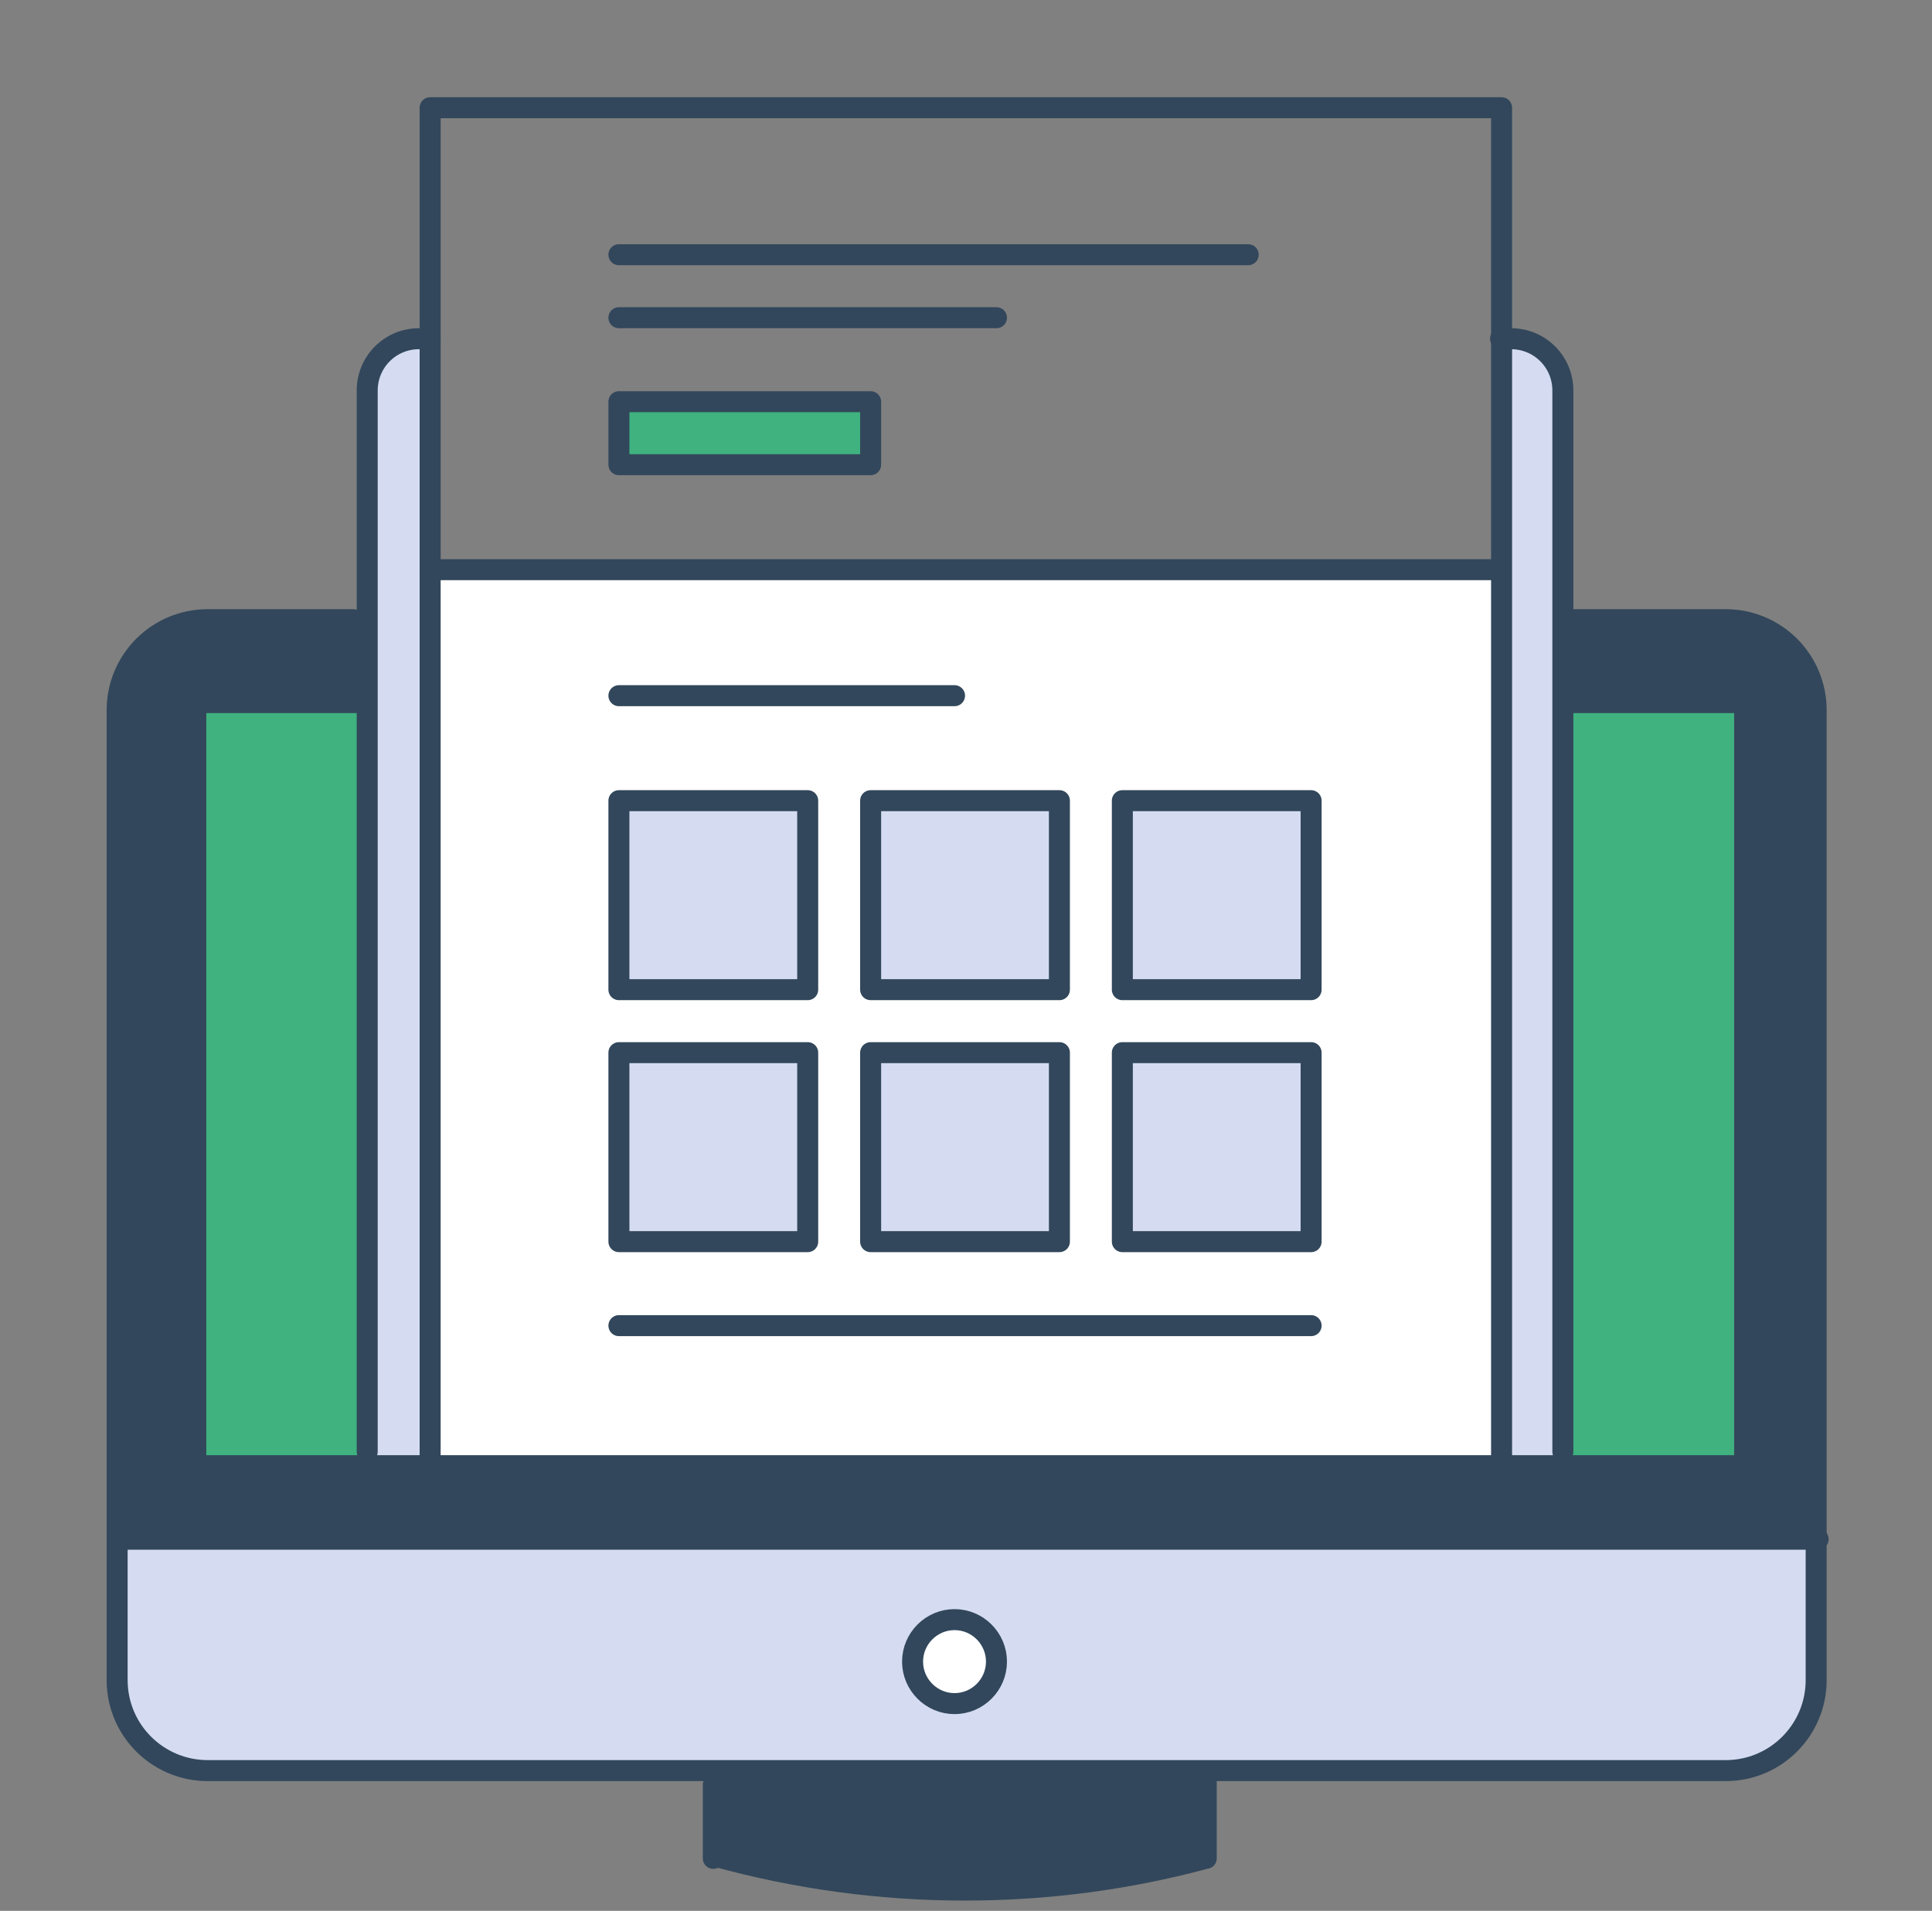
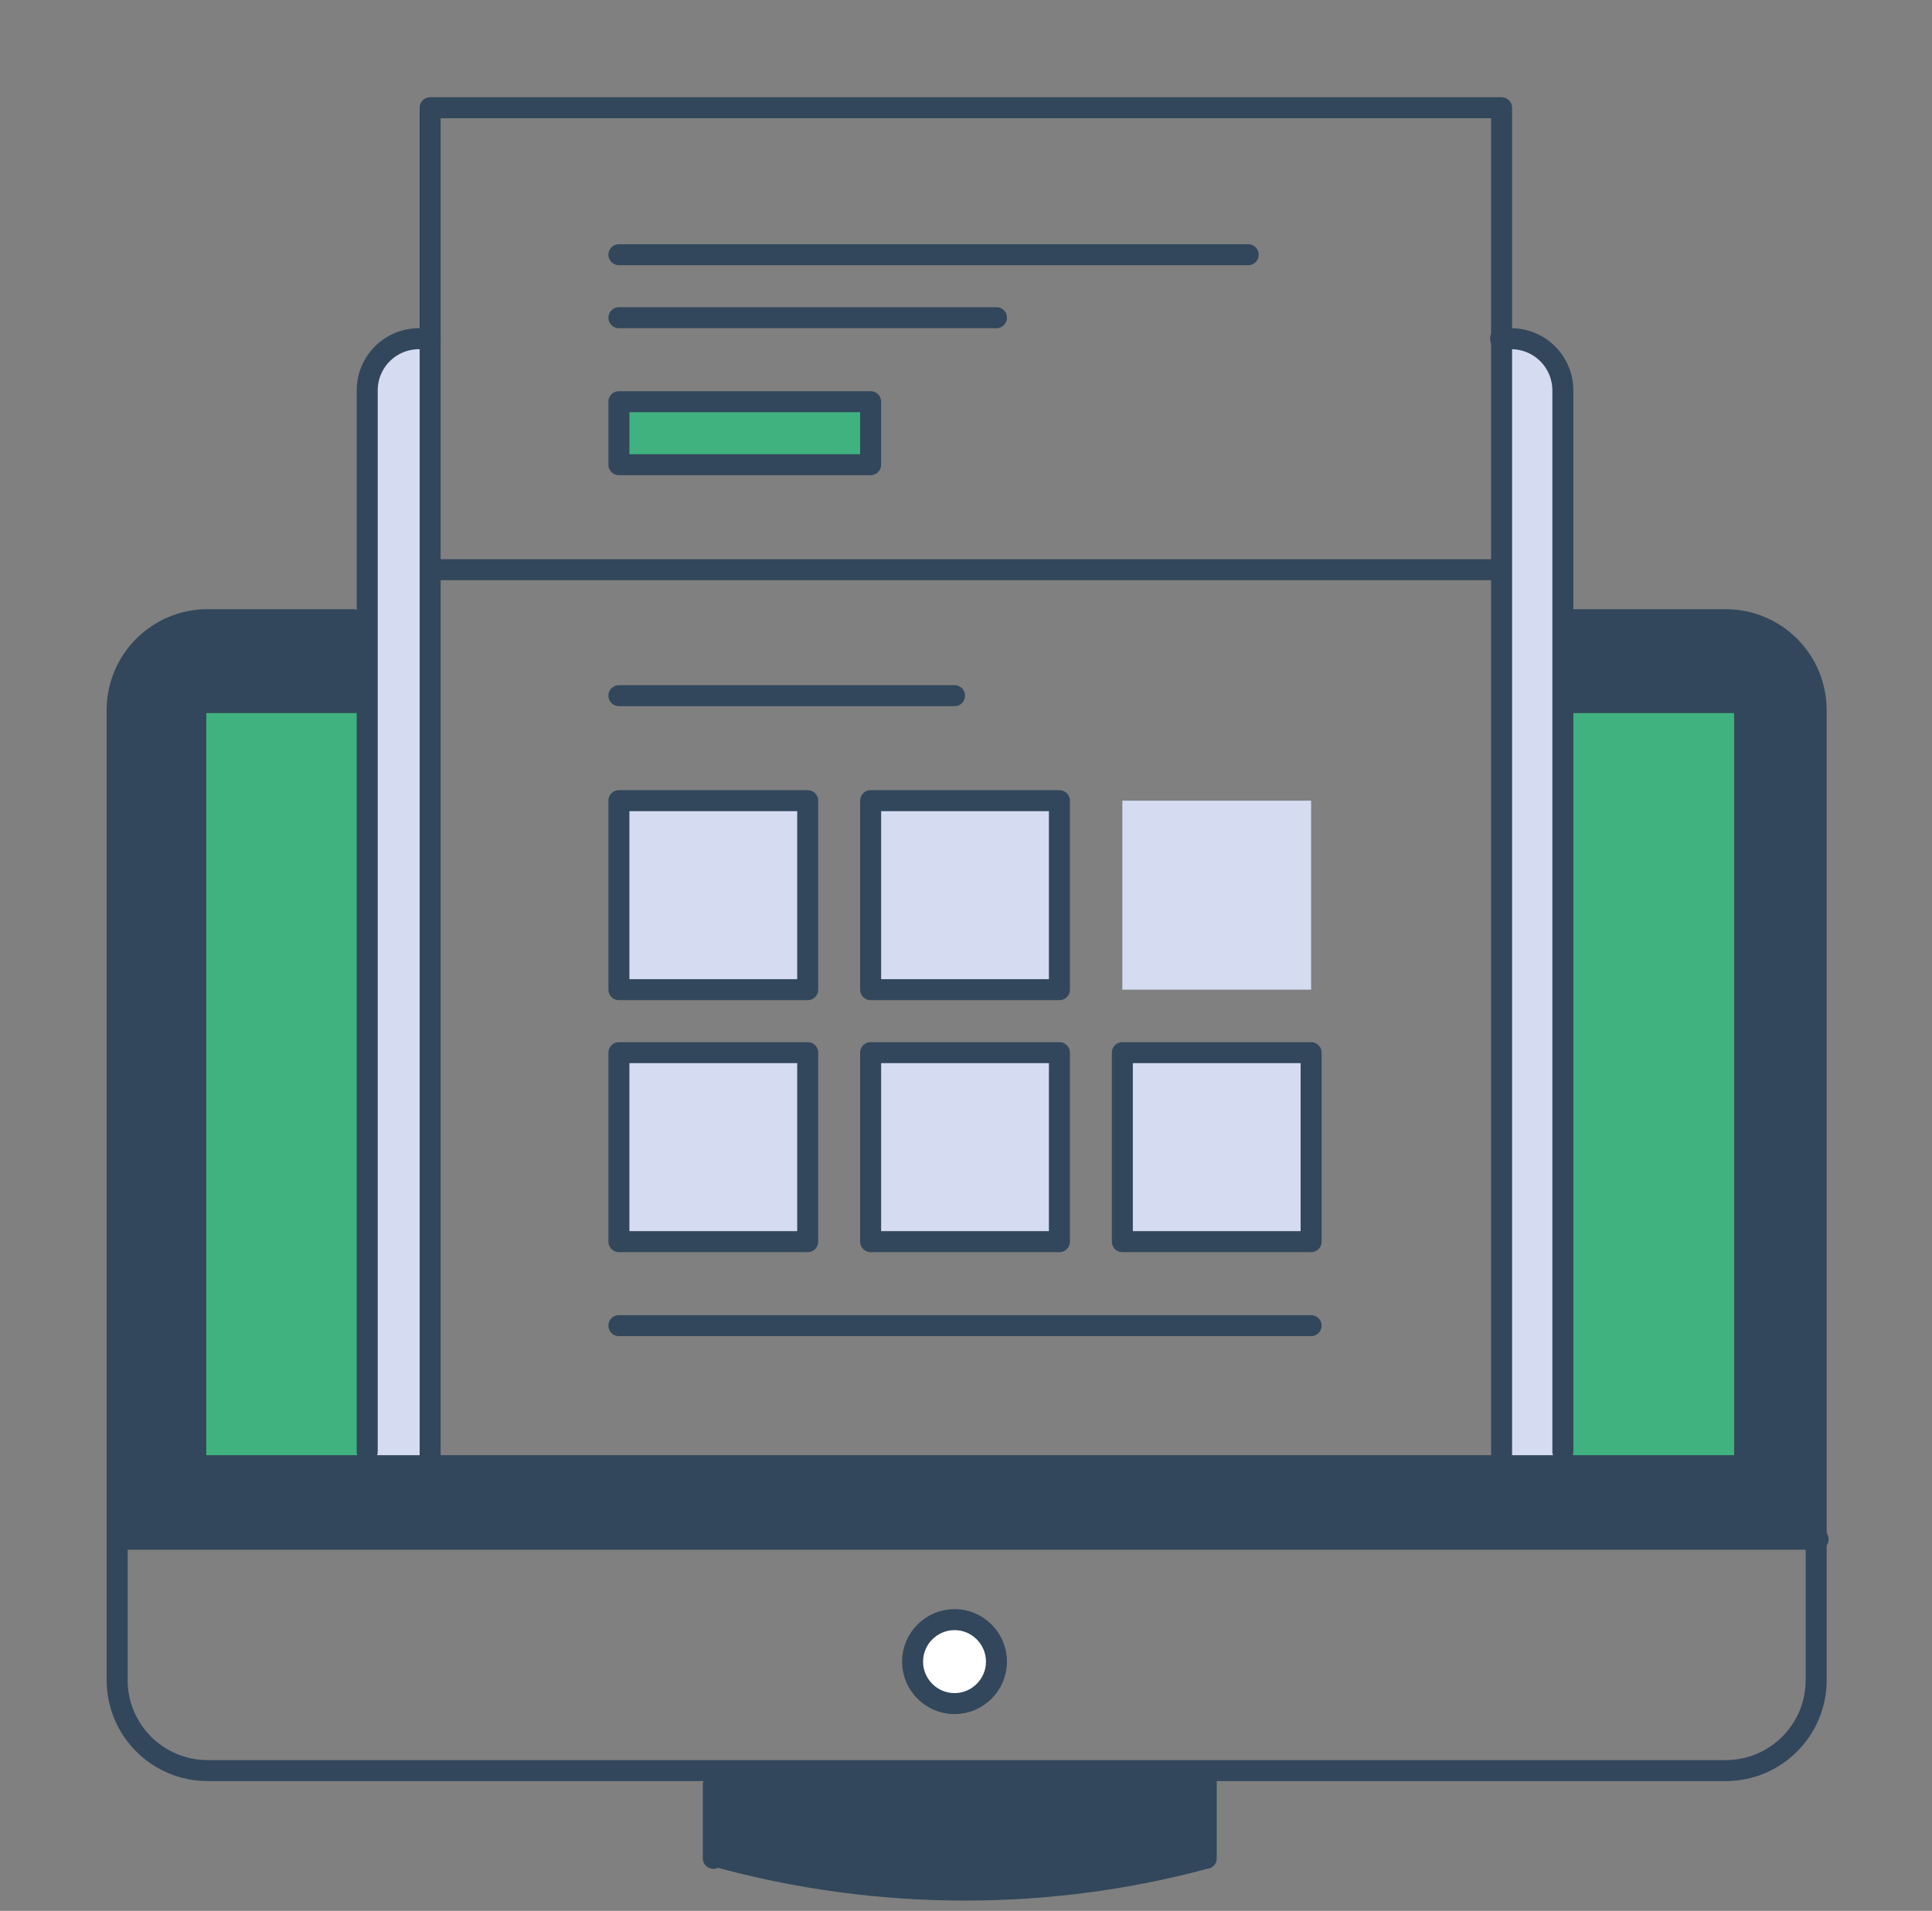
<svg xmlns="http://www.w3.org/2000/svg" width="92" height="91" viewBox="0 0 92 91" fill="none">
  <rect x="0" y="0" width="92" height="91" fill="#808080" stroke="none" />
  <path fill-rule="evenodd" clip-rule="evenodd" d="M53.445 59.13H62.434V50.13H53.445V59.13Z" fill="#D5DCF1" />
  <path fill-rule="evenodd" clip-rule="evenodd" d="M41.459 59.13H50.448V50.13H41.459V59.13Z" fill="#D5DCF1" />
  <path fill-rule="evenodd" clip-rule="evenodd" d="M29.472 59.13H38.462V50.13H29.472V59.13Z" fill="#D5DCF1" />
  <path fill-rule="evenodd" clip-rule="evenodd" d="M53.445 47.13H62.434V38.13H53.445V47.13Z" fill="#D5DCF1" />
  <path fill-rule="evenodd" clip-rule="evenodd" d="M41.459 47.13H50.448V38.13H41.459V47.13Z" fill="#D5DCF1" />
  <path fill-rule="evenodd" clip-rule="evenodd" d="M29.472 47.13H38.462V38.13H29.472V47.13Z" fill="#D5DCF1" />
  <path fill-rule="evenodd" clip-rule="evenodd" d="M29.472 22.13H41.458V19.13H29.472V22.13Z" fill="#3FB27F" />
-   <path fill-rule="evenodd" clip-rule="evenodd" d="M29.473 47.13H38.462V38.13H29.473V47.13ZM29.473 59.13H38.462V50.13H29.473V59.13ZM41.459 47.13H50.448V38.13H41.459V47.13ZM41.459 59.13H50.448V50.13H41.459V59.13ZM53.445 47.13H62.434V38.13H53.445V47.13ZM53.445 59.13H62.434V50.13H53.445V59.13ZM71.504 69.71V69.8H20.483V27.13H71.504V69.71Z" fill="white" />
  <path fill-rule="evenodd" clip-rule="evenodd" d="M45.454 77.13C46.553 77.13 47.451 78.03 47.451 79.13C47.451 80.23 46.553 81.13 45.454 81.13C44.355 81.13 43.456 80.23 43.456 79.13C43.456 78.03 44.355 77.13 45.454 77.13Z" fill="white" />
-   <path fill-rule="evenodd" clip-rule="evenodd" d="M47.45 79.13C47.45 78.03 46.551 77.13 45.452 77.13C44.353 77.13 43.454 78.03 43.454 79.13C43.454 80.23 44.353 81.13 45.452 81.13C46.551 81.13 47.45 80.23 47.45 79.13ZM23.198 84.32H9.893C7.506 84.32 5.578 82.39 5.578 80.01V73.3H86.484V80.01C86.484 81.153 86.031 82.249 85.224 83.057C84.416 83.866 83.321 84.32 82.18 84.32H23.198Z" fill="#D5DCF1" />
  <path fill-rule="evenodd" clip-rule="evenodd" d="M86.484 64.99V73.3H5.578V33.82C5.578 31.44 7.506 29.51 9.893 29.51H17.484V33.46H9.324V69.8H83.078V33.46H74.418V29.51H82.18C83.321 29.51 84.416 29.964 85.224 30.772C86.031 31.58 86.484 32.677 86.484 33.82V64.99Z" fill="#32475B" />
  <path fill-rule="evenodd" clip-rule="evenodd" d="M83.08 33.46V69.8H74.42V33.46H74.96H83.08Z" fill="#3FB27F" />
  <path fill-rule="evenodd" clip-rule="evenodd" d="M74.419 69.13V69.8H71.502V16.13H71.951C73.32 16.13 74.419 17.23 74.419 18.6V69.13Z" fill="#D5DCF1" />
  <path fill-rule="evenodd" clip-rule="evenodd" d="M57.44 84.51V89.01C53.784 89.99 49.919 90.51 45.953 90.51C41.904 90.51 37.872 89.966 33.967 88.89V84.32H57.44V84.51Z" fill="#32475B" />
  <path fill-rule="evenodd" clip-rule="evenodd" d="M20.483 69.71V69.8H17.486V18.6C17.486 17.23 18.585 16.13 19.953 16.13H20.483V69.71Z" fill="#D5DCF1" />
  <path fill-rule="evenodd" clip-rule="evenodd" d="M17.484 69.13V69.8H9.324V33.46H17.484V69.13Z" fill="#3FB27F" />
  <path d="M16.815 29.51H9.893C7.506 29.51 5.578 31.44 5.578 33.82V80.01C5.578 82.39 7.506 84.32 9.893 84.32H82.18C84.557 84.32 86.484 82.39 86.484 80.01V33.82C86.484 32.677 86.031 31.58 85.224 30.772C84.416 29.964 83.321 29.51 82.18 29.51H74.958" stroke="#32475B" stroke-linecap="round" stroke-linejoin="round" />
  <path d="M33.967 85L33.967 88.5" stroke="#32475B" stroke-linecap="round" stroke-linejoin="round" />
  <path d="M57.44 84.51V88.5" stroke="#32475B" stroke-linecap="round" stroke-linejoin="round" />
  <path d="M5.672 73.3H86.578" stroke="#32475B" stroke-linecap="round" stroke-linejoin="round" />
  <path d="M16.905 33.46H9.324V69.8H83.078V33.46H74.958" stroke="#32475B" stroke-linecap="round" stroke-linejoin="round" />
  <path d="M20.483 16.13H19.953C18.585 16.13 17.486 17.23 17.486 18.6V69.13" stroke="#32475B" stroke-linecap="round" stroke-linejoin="round" />
  <path d="M74.422 69.13V18.6C74.422 17.23 73.323 16.13 71.954 16.13H71.455" stroke="#32475B" stroke-linecap="round" stroke-linejoin="round" />
  <path d="M71.504 69.71V5.13H20.483V69.71" stroke="#32475B" stroke-linecap="round" stroke-linejoin="round" />
  <path d="M20.483 27.13H71.424" stroke="#32475B" stroke-linecap="round" stroke-linejoin="round" />
  <path d="M29.472 33.13H45.454" stroke="#32475B" stroke-linecap="round" stroke-linejoin="round" />
  <path d="M29.472 63.13H62.434" stroke="#32475B" stroke-linecap="round" stroke-linejoin="round" />
  <path d="M29.472 12.13H59.438" stroke="#32475B" stroke-linecap="round" stroke-linejoin="round" />
  <path d="M29.472 15.13H47.451" stroke="#32475B" stroke-linecap="round" stroke-linejoin="round" />
  <path fill-rule="evenodd" clip-rule="evenodd" d="M29.472 22.13H41.458V19.13H29.472V22.13Z" stroke="#32475B" stroke-linecap="round" stroke-linejoin="round" />
  <path fill-rule="evenodd" clip-rule="evenodd" d="M29.472 47.13H38.462V38.13H29.472V47.13Z" stroke="#32475B" stroke-linecap="round" stroke-linejoin="round" />
-   <path fill-rule="evenodd" clip-rule="evenodd" d="M53.445 47.13H62.434V38.13H53.445V47.13Z" stroke="#32475B" stroke-linecap="round" stroke-linejoin="round" />
  <path fill-rule="evenodd" clip-rule="evenodd" d="M41.459 47.13H50.448V38.13H41.459V47.13Z" stroke="#32475B" stroke-linecap="round" stroke-linejoin="round" />
  <path fill-rule="evenodd" clip-rule="evenodd" d="M29.472 59.13H38.462V50.13H29.472V59.13Z" stroke="#32475B" stroke-linecap="round" stroke-linejoin="round" />
  <path fill-rule="evenodd" clip-rule="evenodd" d="M53.445 59.13H62.434V50.13H53.445V59.13Z" stroke="#32475B" stroke-linecap="round" stroke-linejoin="round" />
  <path fill-rule="evenodd" clip-rule="evenodd" d="M41.459 59.13H50.448V50.13H41.459V59.13Z" stroke="#32475B" stroke-linecap="round" stroke-linejoin="round" />
  <path fill-rule="evenodd" clip-rule="evenodd" d="M47.451 79.13C47.451 80.23 46.553 81.13 45.454 81.13C44.355 81.13 43.456 80.23 43.456 79.13C43.456 78.03 44.355 77.13 45.454 77.13C46.553 77.13 47.451 78.03 47.451 79.13Z" stroke="#32475B" stroke-linecap="round" stroke-linejoin="round" />
</svg>